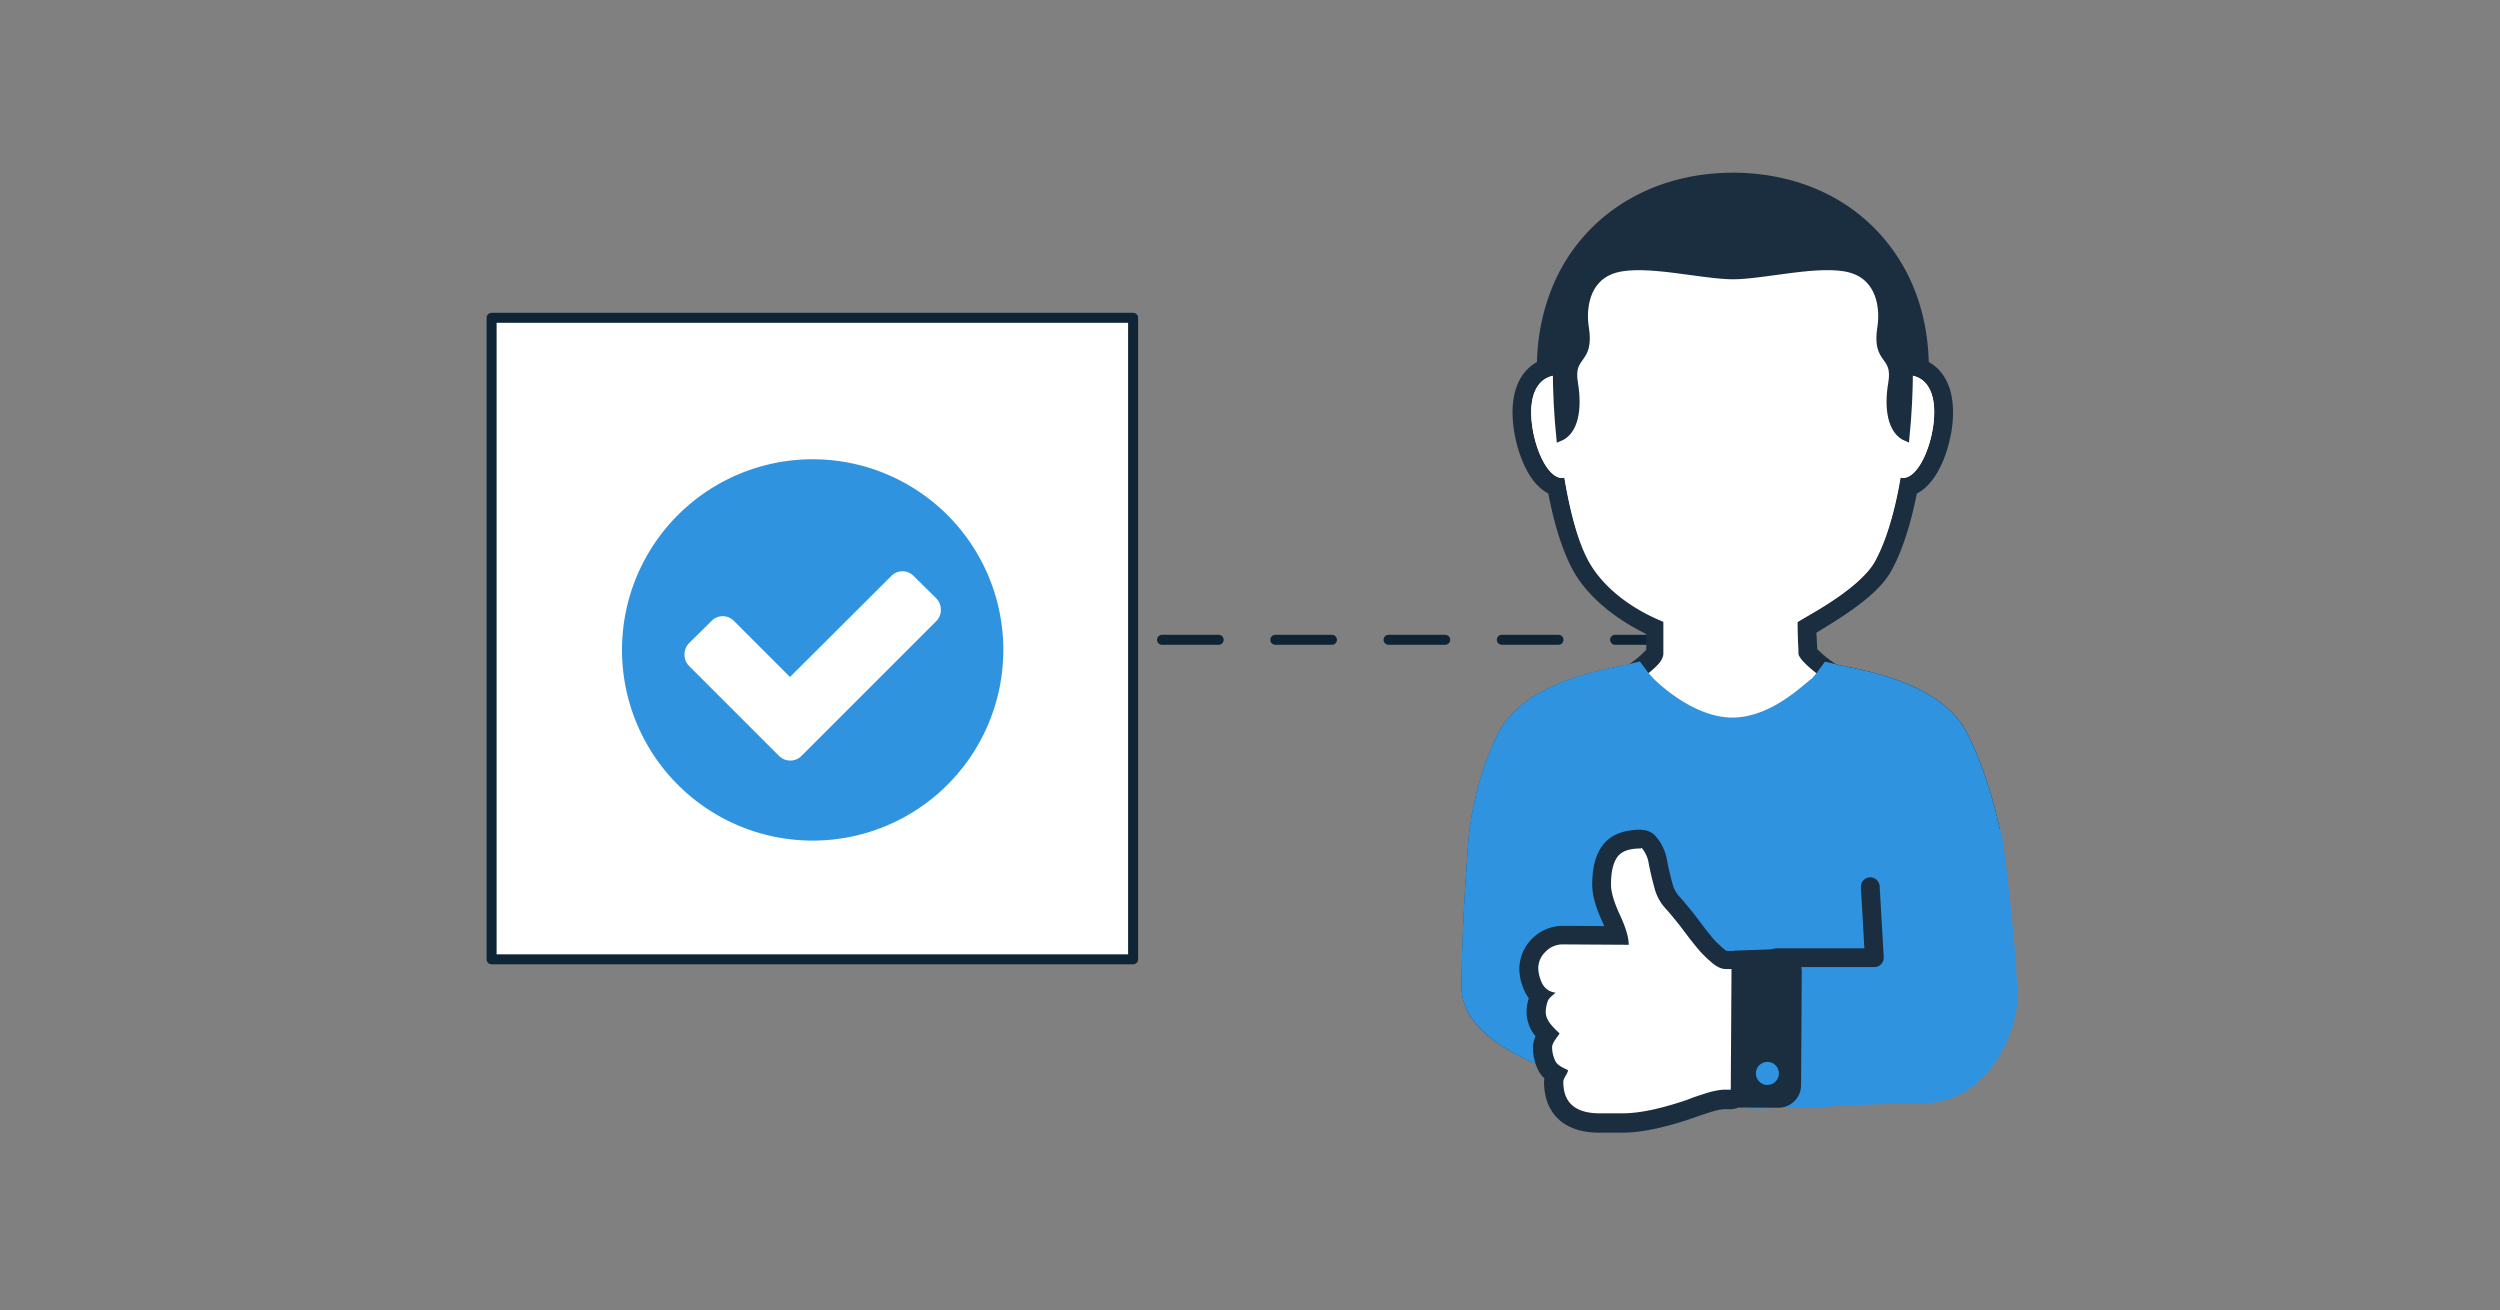
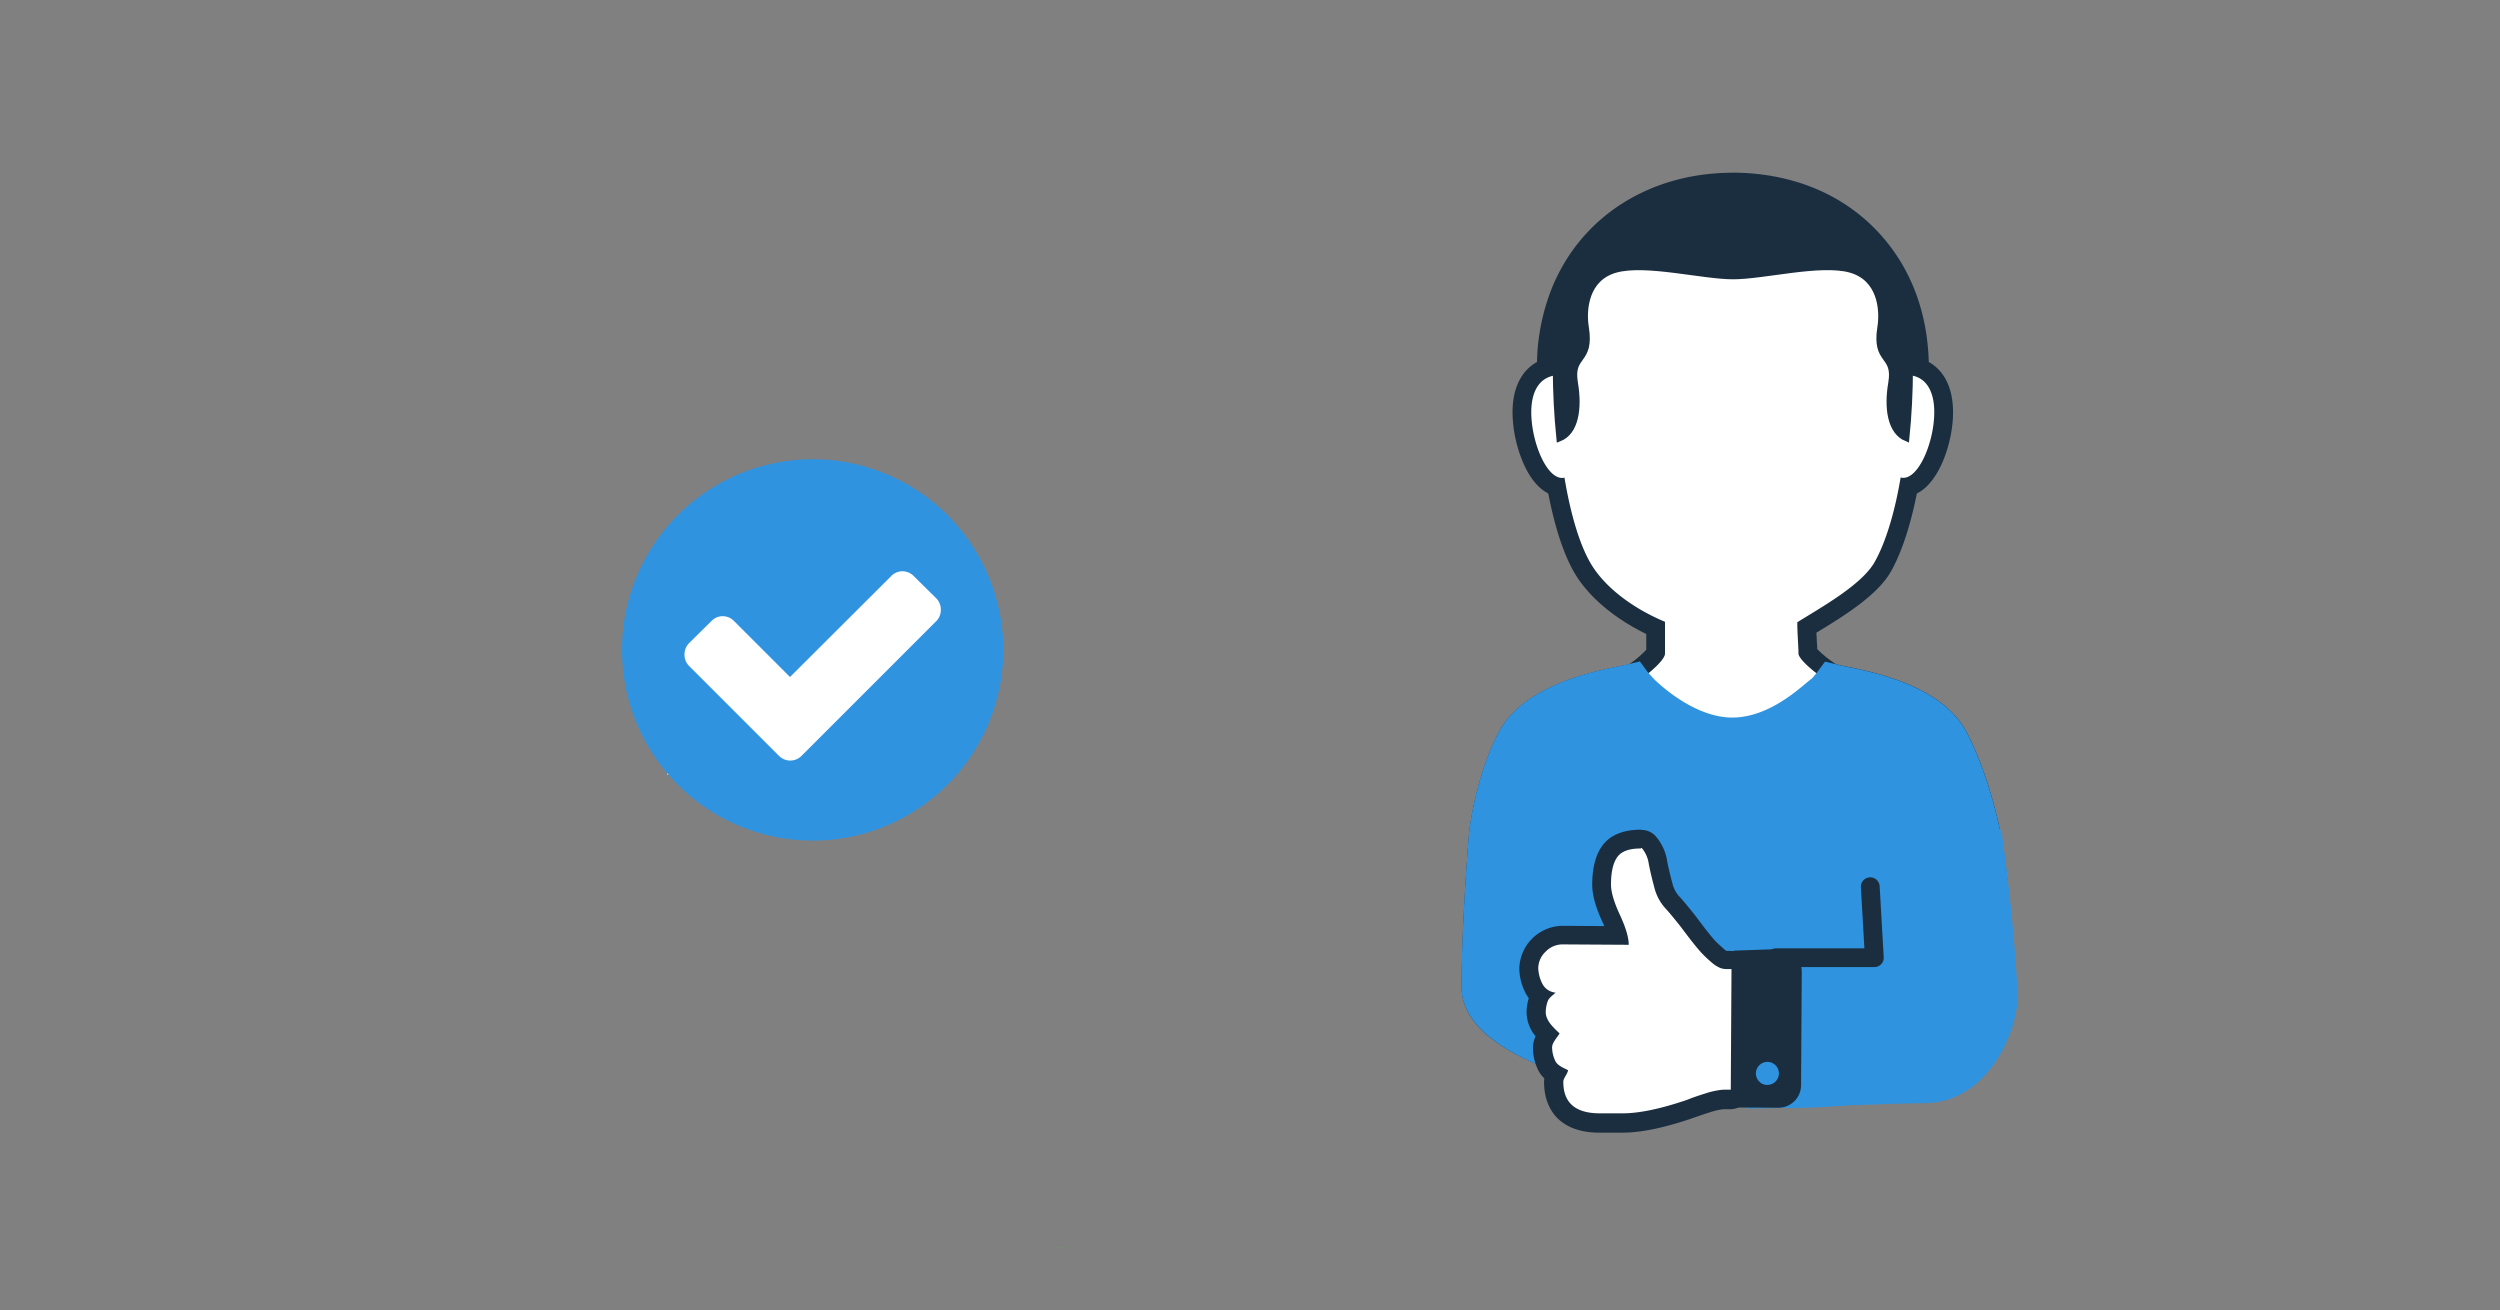
<svg xmlns="http://www.w3.org/2000/svg" id="Layer_1" data-name="Layer 1" viewBox="0 0 750 393">
  <rect x="0" y="0" width="750" height="393" fill="#808080" stroke="none" />
  <defs>
    <style>.cls-1,.cls-3,.cls-4{fill:none;}.cls-2{fill:#68a246;}.cls-3,.cls-4,.cls-5{stroke:#0f2535;stroke-width:3px;}.cls-10,.cls-12,.cls-3,.cls-4,.cls-5{stroke-linecap:round;}.cls-12,.cls-3,.cls-4,.cls-5{stroke-linejoin:round;}.cls-4{stroke-dasharray:16.99 16.99;}.cls-5,.cls-6{fill:#fff;}.cls-10,.cls-12,.cls-7{fill:#2f93e0;}.cls-8,.cls-9{fill:#1b2e3f;}.cls-12,.cls-9{stroke:#1b2e3f;}.cls-10,.cls-9{stroke-miterlimit:10;}.cls-9{stroke-width:1.74px;}.cls-10{stroke:#2f93e0;}.cls-10,.cls-12{stroke-width:5.64px;}.cls-11{clip-path:url(#clip-path);}</style>
    <clipPath id="clip-path">
      <rect class="cls-1" x="520.12" y="280.08" width="23.68" height="57.48" />
    </clipPath>
  </defs>
  <title>approval-thumbnail</title>
  <path class="cls-2" d="M318.37,374.25h-2.28c.69.06,1.4.1,2.14.1s1.44,0,2.13-.1h-2Z" />
-   <line class="cls-3" x1="289.29" y1="191.94" x2="297.64" y2="191.94" />
-   <line class="cls-4" x1="314.63" y1="191.94" x2="510.04" y2="191.94" />
  <line class="cls-3" x1="518.53" y1="191.94" x2="526.88" y2="191.94" />
-   <rect class="cls-5" x="147.48" y="95.34" width="192.45" height="192.45" />
  <rect class="cls-6" x="200.2" y="168.42" width="84.16" height="63.98" />
  <path class="cls-7" d="M243.78,252.18A57.2,57.2,0,1,1,301,195,57.21,57.21,0,0,1,243.78,252.18Zm37.09-72.69-6.78-6.7a4.68,4.68,0,0,0-6.7,0L237,203.1l-16.83-16.83a4.68,4.68,0,0,0-6.7,0l-6.78,6.7a4.84,4.84,0,0,0-1.34,3.43,4.66,4.66,0,0,0,1.34,3.35l27,27a4.76,4.76,0,0,0,6.78,0l40.44-40.44a4.67,4.67,0,0,0,1.34-3.35A4.84,4.84,0,0,0,280.87,179.49Z" />
  <path class="cls-6" d="M515.91,328.8a3.17,3.17,0,0,1-1-.17c-35.56-3.27-73.62-14.79-73.62-32.46,0-19,2.2-45.54,2.22-45.81.07-.7,1.75-15.89,8.44-29s26.57-17.1,35.07-18.82l2-.42.18,0a2.88,2.88,0,0,1,.48-.07c1.76-.92,6.28-4.64,7-6.17v-7.42c-10.1-4.56-18.12-11.2-22.17-18.4-3.82-6.78-6.18-16.42-7.57-24-6.13-1.73-9.91-12.65-10.33-20.72-.53-10.1,4-13.62,7.27-14.84a61,61,0,0,1,4.39-23.19,53.18,53.18,0,0,1,2.36-5,50.77,50.77,0,0,1,18-19.12q1.12-.7,2.28-1.34a55.47,55.47,0,0,1,9.78-4.23q1.28-.42,2.59-.77c1.74-.48,3.54-.88,5.35-1.2a64.44,64.44,0,0,1,11.2-1,65.23,65.23,0,0,1,8.46.55c13.61,1.79,25.3,7.75,33.83,17.23,8.92,9.93,13.65,23.08,13.68,38,3.27,1.22,7.75,4.74,7.22,14.83-.43,8.12-4.26,19.12-10.49,20.75-1.82,9.9-4.54,18.35-7.71,24-3.71,6.6-13.72,12.71-21,17.17l-1.8,1.1c0,1.33.11,2.67.17,3.89s.14,2.53.15,3.57c.9,1.57,5.79,5.4,7.61,6.31a2.82,2.82,0,0,1,.45.07,2.94,2.94,0,0,1,.58.2l1.73.35c8.46,1.69,28.29,5.65,34.93,18.67s9.52,28.09,9.64,28.72A165.26,165.26,0,0,1,600,271.8a119,119,0,0,1,0,20.64,71.56,71.56,0,0,0-.27,8.12c.23,4.1.06,10.07-4.14,14.52-3.71,3.93-9.7,5.83-18.3,5.83-5.17,0-19.08.52-31.36,1-9.44.35-17.59.65-20,.65-1.73,0-4.08,2.21-5.63,3.68s-2.75,2.59-4.35,2.59Z" />
  <path class="cls-8" d="M519.86,57.43A62.17,62.17,0,0,1,528,58C553.47,61.31,573,80.59,573,110.58c0,.68,0,1.37,0,2,4.4.47,7.67,4.26,7.24,12.49-.44,8.41-4.69,18.28-9.25,18.28h-.17a4.39,4.39,0,0,1-.63-.1c-1.72,10.29-4.45,19.42-7.78,25.33-3.89,6.92-16.26,13.73-23.22,18.1,0,3.46.35,7.05.35,9.36s8.82,8.83,10.11,8.83a.16.16,0,0,0,.13,0c.06,0,.12.1.19.12,5.84,1.31,28.49,4.53,35.17,17.64,6.53,12.81,9.38,28,9.38,28A163.78,163.78,0,0,1,597.14,272c1.28,13-.65,22.41-.29,28.74.5,8.74-1.87,17.37-19.63,17.37-9.22,0-45.94,1.62-51.33,1.62-4.43,0-8.63,6.26-10,6.26a.33.33,0,0,1-.26-.11c-36.59-3.29-71.57-15-71.57-29.7,0-19.1,2.21-45.57,2.21-45.57s1.61-15.15,8.14-28c6.68-13.11,29.36-16.46,35.2-17.77l.25-.05a.16.16,0,0,0,.14.05c1.26,0,9.5-6.27,9.5-8.77v-9.53c-10.44-4.37-18.64-11-22.53-17.93-3.33-5.91-5.91-15-7.63-25.33a3.19,3.19,0,0,1-.54.1h-.17c-4.57,0-8.76-9.87-9.21-18.28-.43-8.23,2.89-12,7.3-12.49,0-.68,0-1.37,0-2a58.18,58.18,0,0,1,4.18-22.27,50,50,0,0,1,2.24-4.73,47.94,47.94,0,0,1,17-18.07q1.06-.66,2.16-1.27a52.52,52.52,0,0,1,9.29-4q1.22-.4,2.47-.74,2.5-.68,5.09-1.14a61.41,61.41,0,0,1,10.71-.93m0-5.64a67.24,67.24,0,0,0-11.7,1c-1.89.33-3.77.76-5.6,1.25-.91.25-1.83.52-2.72.81a58.31,58.31,0,0,0-10.28,4.45c-.81.45-1.62.92-2.4,1.41a53.58,53.58,0,0,0-19,20.18,55.87,55.87,0,0,0-2.49,5.26,63.12,63.12,0,0,0-4.57,22.42c-4.37,2.41-7.78,7.65-7.29,16.82a39.67,39.67,0,0,0,3.6,14.42c2.2,4.63,4.73,7,7.07,8.2,1.46,7.55,3.85,16.7,7.59,23.35,4.11,7.31,11.95,14,21.81,18.81v4.72a29.36,29.36,0,0,1-5.18,4.37h0l-.27.06-2,.41c-8.9,1.8-29.73,6-37,20.3-6.93,13.58-8.65,29.27-8.72,29.93v.13c-.09,1.09-2.23,26.92-2.23,46,0,9.56,8.63,17.76,25.66,24.38,13.51,5.25,31.32,9.1,50.24,10.86a6,6,0,0,0,1.57.21c2.72,0,4.45-1.63,6.28-3.35.86-.81,2.86-2.69,3.78-2.91,2.53,0,10.63-.31,20-.65,12.25-.45,26.13-1,31.25-1,9.42,0,16.08-2.2,20.35-6.72,5.52-5.84,5.06-13.95,4.91-16.61a70.06,70.06,0,0,1,.27-7.77,121.88,121.88,0,0,0,0-21.11,168.17,168.17,0,0,0-2.71-22c-.2-1.07-3.17-16.26-9.89-29.45-7.26-14.24-28-18.39-36.89-20.16l-1.44-.29a5.72,5.72,0,0,0-.75-.23l-.2,0a32.67,32.67,0,0,1-5.75-4.6c0-.85-.08-1.77-.13-2.72,0-.7-.08-1.44-.11-2.19l.4-.24c8-4.88,17.95-11,22-18.19,3.15-5.6,5.85-13.78,7.73-23.32,6.72-3.34,10.4-14.62,10.82-22.65.48-9.16-2.9-14.4-7.24-16.82-.4-14.91-5.35-28-14.38-38.09S543,54.24,528.69,52.37a68,68,0,0,0-8.83-.57Z" />
-   <path class="cls-6" d="M573,112.63c0-.68,0-1.37,0-2,0-33.1-23.79-53.15-53.15-53.15s-53.15,20-53.15,53.15c0,.68,0,1.37,0,2-4.4.47-7.73,4.26-7.3,12.49.45,8.51,4.74,18.52,9.37,18.27a3.19,3.19,0,0,0,.54-.1c1.72,10.29,4.07,19.42,7.4,25.33,3.89,6.92,11.57,13.57,22.3,17.93v9.53c0,2.73-4.84,7.57-9.83,8.78,3.65,4.86,15.65,16.56,30.55,16.56s27.57-11.27,31.22-16.13c-5-1.22-11.72-6.49-11.72-9.22v-9.53c8-4.37,19.11-11,23-17.93,3.33-5.91,6.13-15,7.84-25.33a4.85,4.85,0,0,0,.67.1c4.63.24,9-9.76,9.44-18.27C580.65,116.89,577.39,113.1,573,112.63Z" />
  <path class="cls-9" d="M519.86,57.43c-29.35,0-53.15,20-53.15,53.15,0,6.79.37,14,1.08,21,4.94-1.93,6-9,4.73-16.65-1.52-8.92,5-5.87,3.26-16.75-.87-5.44,0-14.81,9-17.26s26,2,35.15,2,26.18-4.48,35.15-2,9.87,11.83,9,17.26c-1.74,10.87,4.78,7.83,3.26,16.75-1.29,7.54-.23,14.6,4.6,16.6.71-7,1.07-14.13,1.07-20.91C573,77.48,549.21,57.43,519.86,57.43Z" />
  <path class="cls-7" d="M535.76,329.61c-38.63,0-94.51-11.92-94.51-33.45,0-19,2.19-45.54,2.21-45.81.07-.7,1.73-15.89,8.42-29s26.52-17.15,35-18.87l2-.41.14,0,1.8-.44,1.12,1.48c.56.74,1.4,1.66,2.21,2.56l.1.1c3,2.9,13.53,12.35,25.47,12.35,10.92,0,20.35-7.95,23.9-10.94a19.32,19.32,0,0,1,1.81-1.43c.83-.9,1.54-1.75,2.14-2.54l1.11-1.48,1.8.43a3,3,0,0,1,.56.19l1.73.35c8.46,1.69,28.29,5.65,34.93,18.67s9.52,28.09,9.64,28.72c2.36,11.69,3.41,26.77,3.41,48.87,0,7.31-3.56,17.41-20.5,24-11.08,4.34-26.45,6.63-44.43,6.63Z" />
  <path class="cls-7" d="M489.64,204.77c.65.87,1.56,1.86,2.46,2.84h0c.06,0,12.68,13.29,27.58,13.29S546.22,208,547.11,208h0a37.74,37.74,0,0,0,2.67-3.13c.06,0,.12.1.19.12,5.84,1.31,28.49,4.53,35.17,17.64,6.53,12.81,9.38,28,9.38,28,2.59,12.85,3.36,29.11,3.36,48.35,0,20-29.17,27.85-62.12,27.85-42.68,0-91.69-13.25-91.69-30.63,0-19.1,2.2-45.57,2.2-45.57s1.59-15.15,8.12-28c6.69-13.11,29.21-16.5,35.05-17.8l.19-.05m2.29-6.34-3.6.86-.23.06-1.78.37c-8.87,1.8-29.63,6-36.93,20.35-6.93,13.59-8.64,29.27-8.71,29.94v.12c-.09,1.09-2.22,26.92-2.22,46,0,10.91,11.69,20.32,33.8,27.22,18.18,5.67,41.93,9.05,63.53,9.05,18.34,0,34.06-2.36,45.47-6.83,18.42-7.21,22.29-18.48,22.29-26.67,0-22.28-1.07-37.53-3.47-49.43-.2-1.07-3.17-16.26-9.89-29.45-7.26-14.25-28-18.39-36.89-20.16l-1.44-.29a5.73,5.73,0,0,0-.75-.23l-3.6-.86-2.22,3c-.49.65-1.08,1.36-1.75,2.1-.57.4-1.13.88-1.76,1.4-3.65,3.07-12.19,10.28-22.08,10.28-11.15,0-21.53-9.62-23.49-11.55l-.06-.06c-.75-.82-1.51-1.66-2-2.28l-2.22-3Z" />
  <path class="cls-10" d="M570,287.34l-41.78-.25-12.76,36.66s5.06,6,10.45,6,42.12-1.62,51.33-1.62C595,328.18,603,306.76,602.5,298c-.51-8.94-1.55-24.53-4.71-47.38" />
  <path class="cls-6" d="M479.75,336.75c-11.9-.07-13.63-7.77-13.6-12.35a5.09,5.09,0,0,1,.56-2.17,6.72,6.72,0,0,1-2.65-2.76,12.41,12.41,0,0,1-1.23-5.38,6.89,6.89,0,0,1,1.4-3.78c-1.73-1.79-3.33-4-3.31-6.86a13,13,0,0,1,.73-4,5.12,5.12,0,0,1,.37-.85,7.3,7.3,0,0,1-1.84-2.44,13.69,13.69,0,0,1-1.45-5.78,10.32,10.32,0,0,1,10.06-10l16.66.1a33.41,33.41,0,0,0-1.93-5c-2-4.26-2.94-7.63-2.92-10.3,0-4.31.8-7.51,2.36-9.77,1.76-2.54,4.93-3.83,9.44-3.83h.15a2.82,2.82,0,0,1,2,.84,11.9,11.9,0,0,1,2.88,6.26c.42,2.15,1,4.48,1.64,6.91a11.65,11.65,0,0,0,2.66,5c.89.94,2.35,2.69,4.47,5.35l1.34,1.77q1.05,1.4,1.74,2.3t1.89,2.35a29.85,29.85,0,0,0,2,2.28c.63.62,1.32,1.26,2.06,1.92a6.81,6.81,0,0,0,1.57,1.09,2.17,2.17,0,0,0,.83.26h1.81a2.82,2.82,0,0,1,2.8,2.84L522,326.95a2.82,2.82,0,0,1-2.82,2.8H517.4a8.64,8.64,0,0,0-1.33.13c-.62.1-1.18.2-1.66.32s-1.14.3-2,.55l-1.92.62-2,.69-1.55.55-.12,0c-8.25,2.8-14.83,4.16-20.11,4.16Z" />
  <path class="cls-8" d="M492.39,254.39h.13a9.37,9.37,0,0,1,2.12,4.82q.66,3.34,1.68,7.11a14.36,14.36,0,0,0,3.33,6.21q1.24,1.31,4.32,5.17l1.29,1.7q1.07,1.42,1.77,2.33t1.94,2.42a32.15,32.15,0,0,0,2.25,2.5q1,1,2.17,2a9.55,9.55,0,0,0,2.25,1.54,4.85,4.85,0,0,0,2,.52h1.81l-.22,36.19h-1.85a11.49,11.49,0,0,0-1.74.16q-1,.16-1.87.36t-2.15.61l-2,.64-2,.69L506,330q-11.82,4-19.2,4h-.16l-6.84,0q-10.86-.07-10.8-9.51c0-1,1.24-2.3,1.43-3.42-1.13-.61-3.14-1.34-3.8-2.72a9.54,9.54,0,0,1-1-4.16c0-1.39,1.56-3,2.25-4.16-2-1.9-4.18-3.89-4.16-6.49a10.18,10.18,0,0,1,.58-3.13c.38-1.15,1.8-2,2.37-2.62a5,5,0,0,1-4-2.73,11.08,11.08,0,0,1-1.19-4.59,6.9,6.9,0,0,1,2.24-5,7,7,0,0,1,5-2.15h0l19.9.12q0-3.28-2.66-9t-2.66-9.09q0-5.54,1.86-8.19t7.12-2.61m0-5.64h0c-5.49,0-9.45,1.7-11.76,5.05-1.89,2.75-2.83,6.46-2.86,11.36,0,3.1,1,6.86,3.19,11.51l.44,1-12.54-.08h-.08a13.13,13.13,0,0,0-12.88,12.8,16.4,16.4,0,0,0,1.7,7,9.93,9.93,0,0,0,1.14,1.89,15.3,15.3,0,0,0-.66,4.21,11.43,11.43,0,0,0,2.7,7.23,8.33,8.33,0,0,0-.78,3.42,15.18,15.18,0,0,0,1.5,6.6,8.53,8.53,0,0,0,1.92,2.61,7,7,0,0,0-.09,1.1c0,6,2.47,9.51,4.58,11.37,2.84,2.5,6.82,3.79,11.82,3.82l6.84,0h.2c5.59,0,12.47-1.41,21-4.31l.24-.09,1.45-.51,2-.68,1.84-.59c.93-.29,1.47-.43,1.76-.5s.9-.19,1.45-.27a6.11,6.11,0,0,1,.88-.09h1.85a5.64,5.64,0,0,0,5.64-5.61l.22-36.19a5.64,5.64,0,0,0-5.61-5.67H518a4.21,4.21,0,0,1-.88-.64c-.71-.63-1.36-1.24-2-1.82a26.76,26.76,0,0,1-1.84-2.06c-.77-.94-1.39-1.71-1.83-2.29s-1-1.34-1.72-2.27l-1.36-1.8,0,0c-2.17-2.72-3.68-4.52-4.63-5.52a8.77,8.77,0,0,1-2-3.82c-.65-2.37-1.18-4.63-1.59-6.72a14.58,14.58,0,0,0-3.64-7.69,5.64,5.64,0,0,0-4-1.68Z" />
  <g class="cls-11">
    <path class="cls-8" d="M482,277.61a23.32,23.32,0,0,1-2.49-10.21q0-6.21,1.92-9.87a11.68,11.68,0,0,1,5.45-5.36,18.15,18.15,0,0,1,8-1.68,6.74,6.74,0,0,1,4.77,2,12.76,12.76,0,0,1,3.26,5.76q1,3.51,1.58,6.73a9,9,0,0,0,1.86,4.55q2.59,2.83,5.64,6.83c3.55,4.66,6,8,7.23,8.87l14.55-.51a6.8,6.8,0,0,1,6.76,6.84l-.21,34a6.8,6.8,0,0,1-6.84,6.76l-15.3-.09q-1.17,0-7.34,2.08-6.55,2.24-11.52,3.41a42.83,42.83,0,0,1-10.07,1.13l-4.94,0h-1.91q-7.49,0-12-4.35T466,322.76a15,15,0,0,1-3.13-9.47A16.18,16.18,0,0,1,463,311a15.25,15.25,0,0,1-2-7.66,13.86,13.86,0,0,1,.5-3.66A15.36,15.36,0,0,1,459,291a13.79,13.79,0,0,1,13.68-13.46m-5.77,17.86q1.13,2.45,2.83,2.51a7.18,7.18,0,0,0-1.34,2.52,9.56,9.56,0,0,0-.55,2.94,8.4,8.4,0,0,0,2.78,6.34,7.36,7.36,0,0,0-1,3.66,9,9,0,0,0,.91,3.91,5.92,5.92,0,0,0,2.51,2.8,18.24,18.24,0,0,0-.28,3q-.05,8.87,10.14,8.93l6.43,0q7,0,18.19-3.77l1.54-.55,1.89-.65,1.86-.6q1.25-.39,2-.57t1.75-.33a10.63,10.63,0,0,1,1.67-.15H520l.21-34h-1.7a4.56,4.56,0,0,1-1.88-.49,9,9,0,0,1-2.12-1.45q-1.08-1-2-1.9a30.23,30.23,0,0,1-2.11-2.35q-1.16-1.41-1.82-2.27t-1.66-2.19l-1.21-1.6q-2.9-3.63-4.06-4.86a13.49,13.49,0,0,1-3.12-5.84q-1-3.54-1.58-6.67a8.8,8.8,0,0,0-2-4.53q-5.1,0-6.81,2.45t-1.75,7.69q0,3.13,2.5,8.54t2.5,8.49l-18.69-.11a6.55,6.55,0,0,0-4.74,2,6.48,6.48,0,0,0-2.1,4.74A10.41,10.41,0,0,0,466.94,295.42Zm63.26,30.07a3.45,3.45,0,1,0-2.38-1A3.26,3.26,0,0,0,530.2,325.49Z" />
  </g>
  <polyline class="cls-12" points="532.86 287.31 562.3 287.31 561.08 266.01" />
</svg>